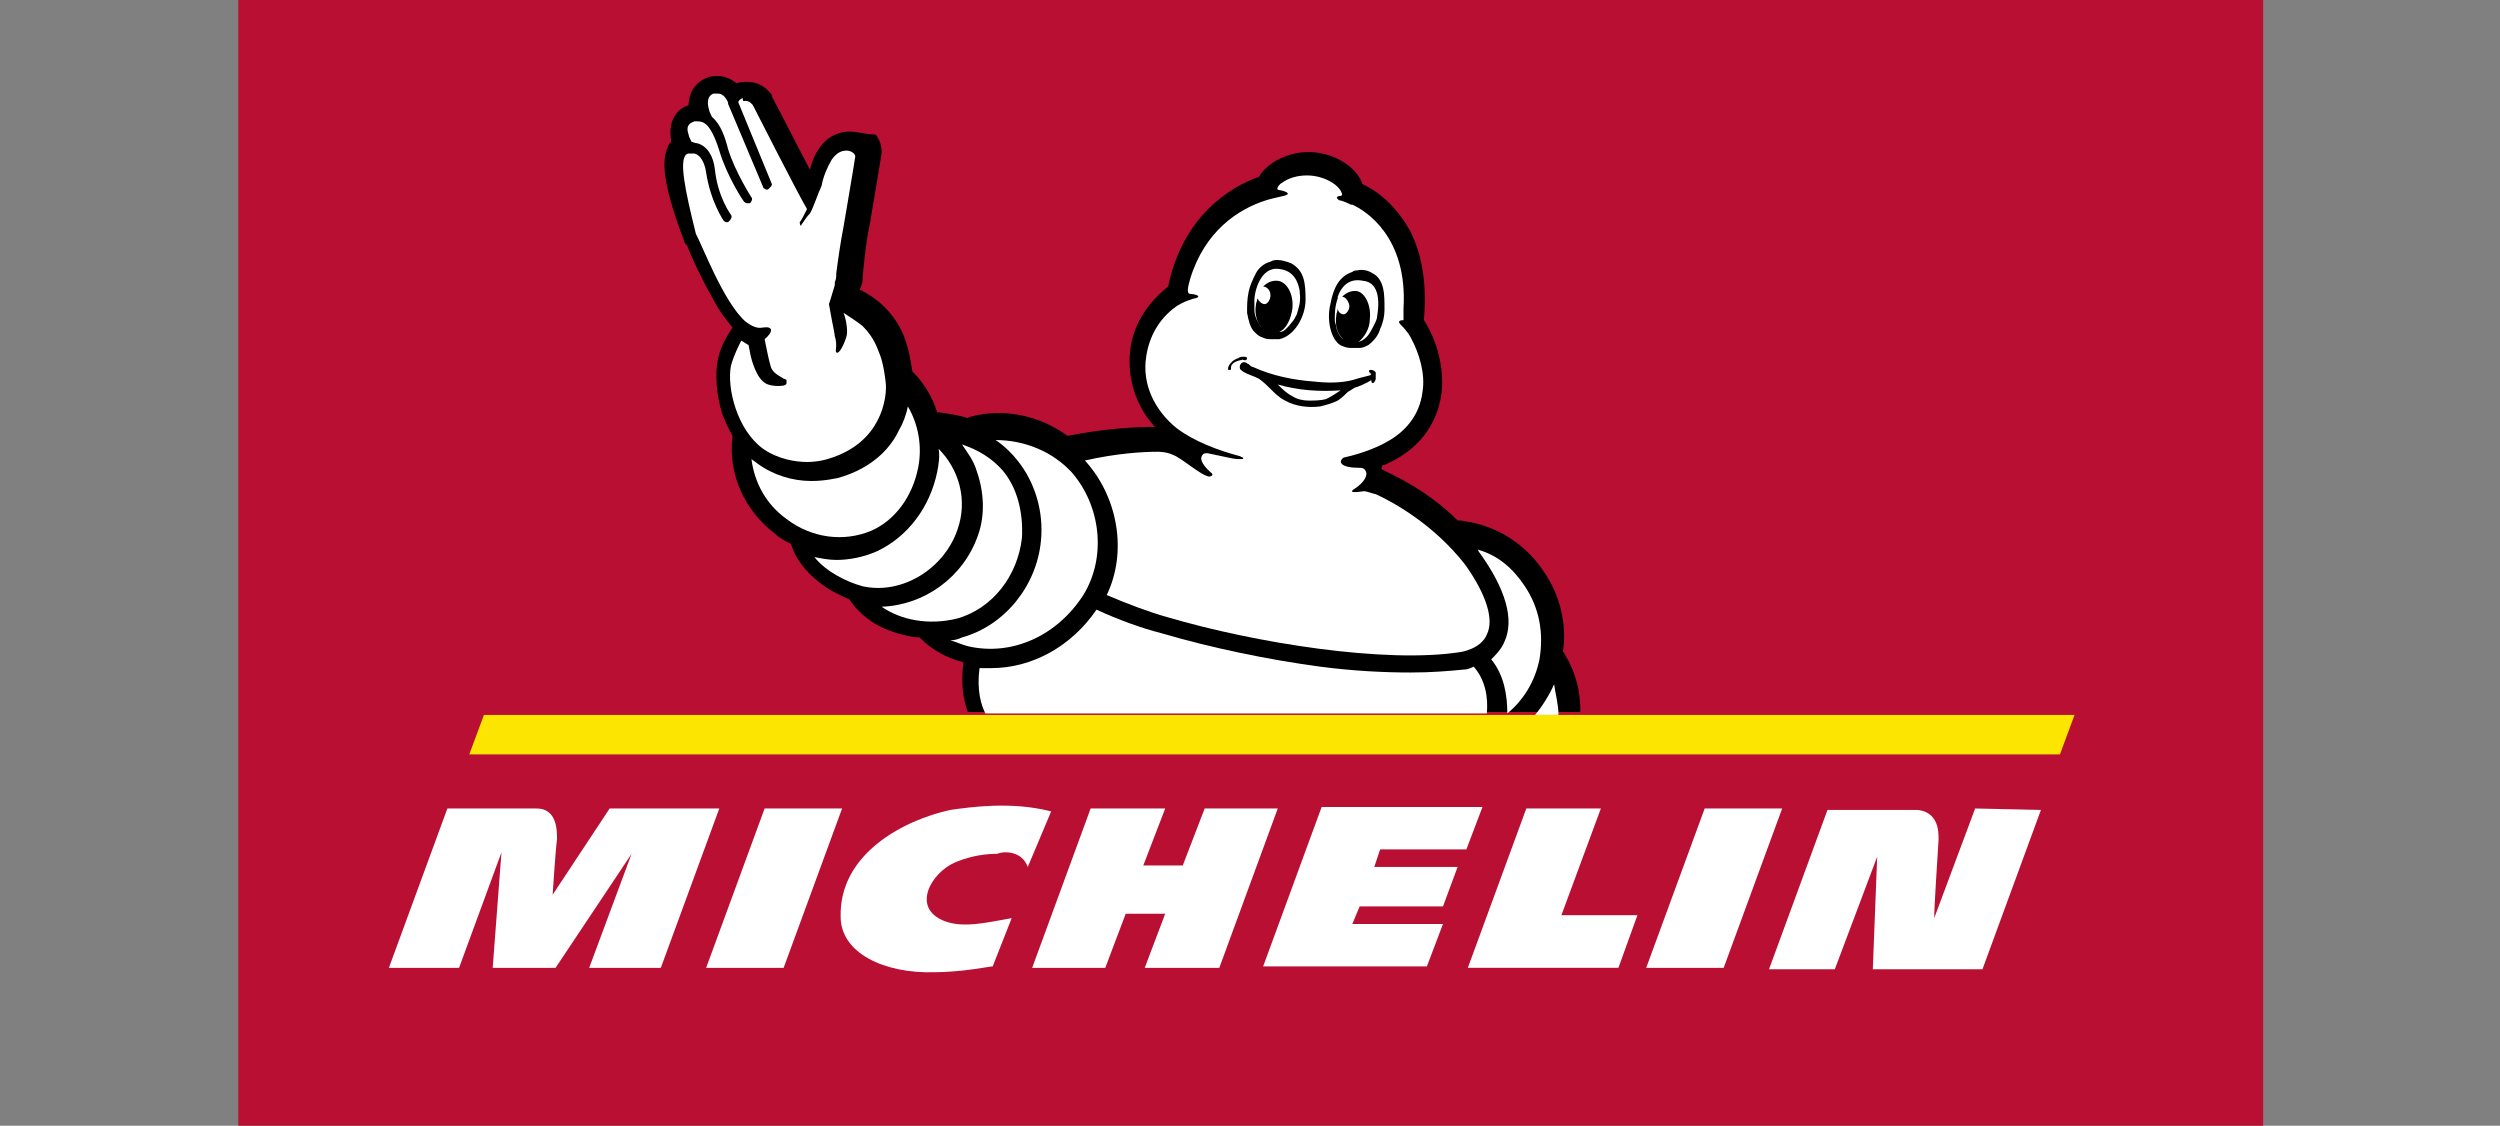
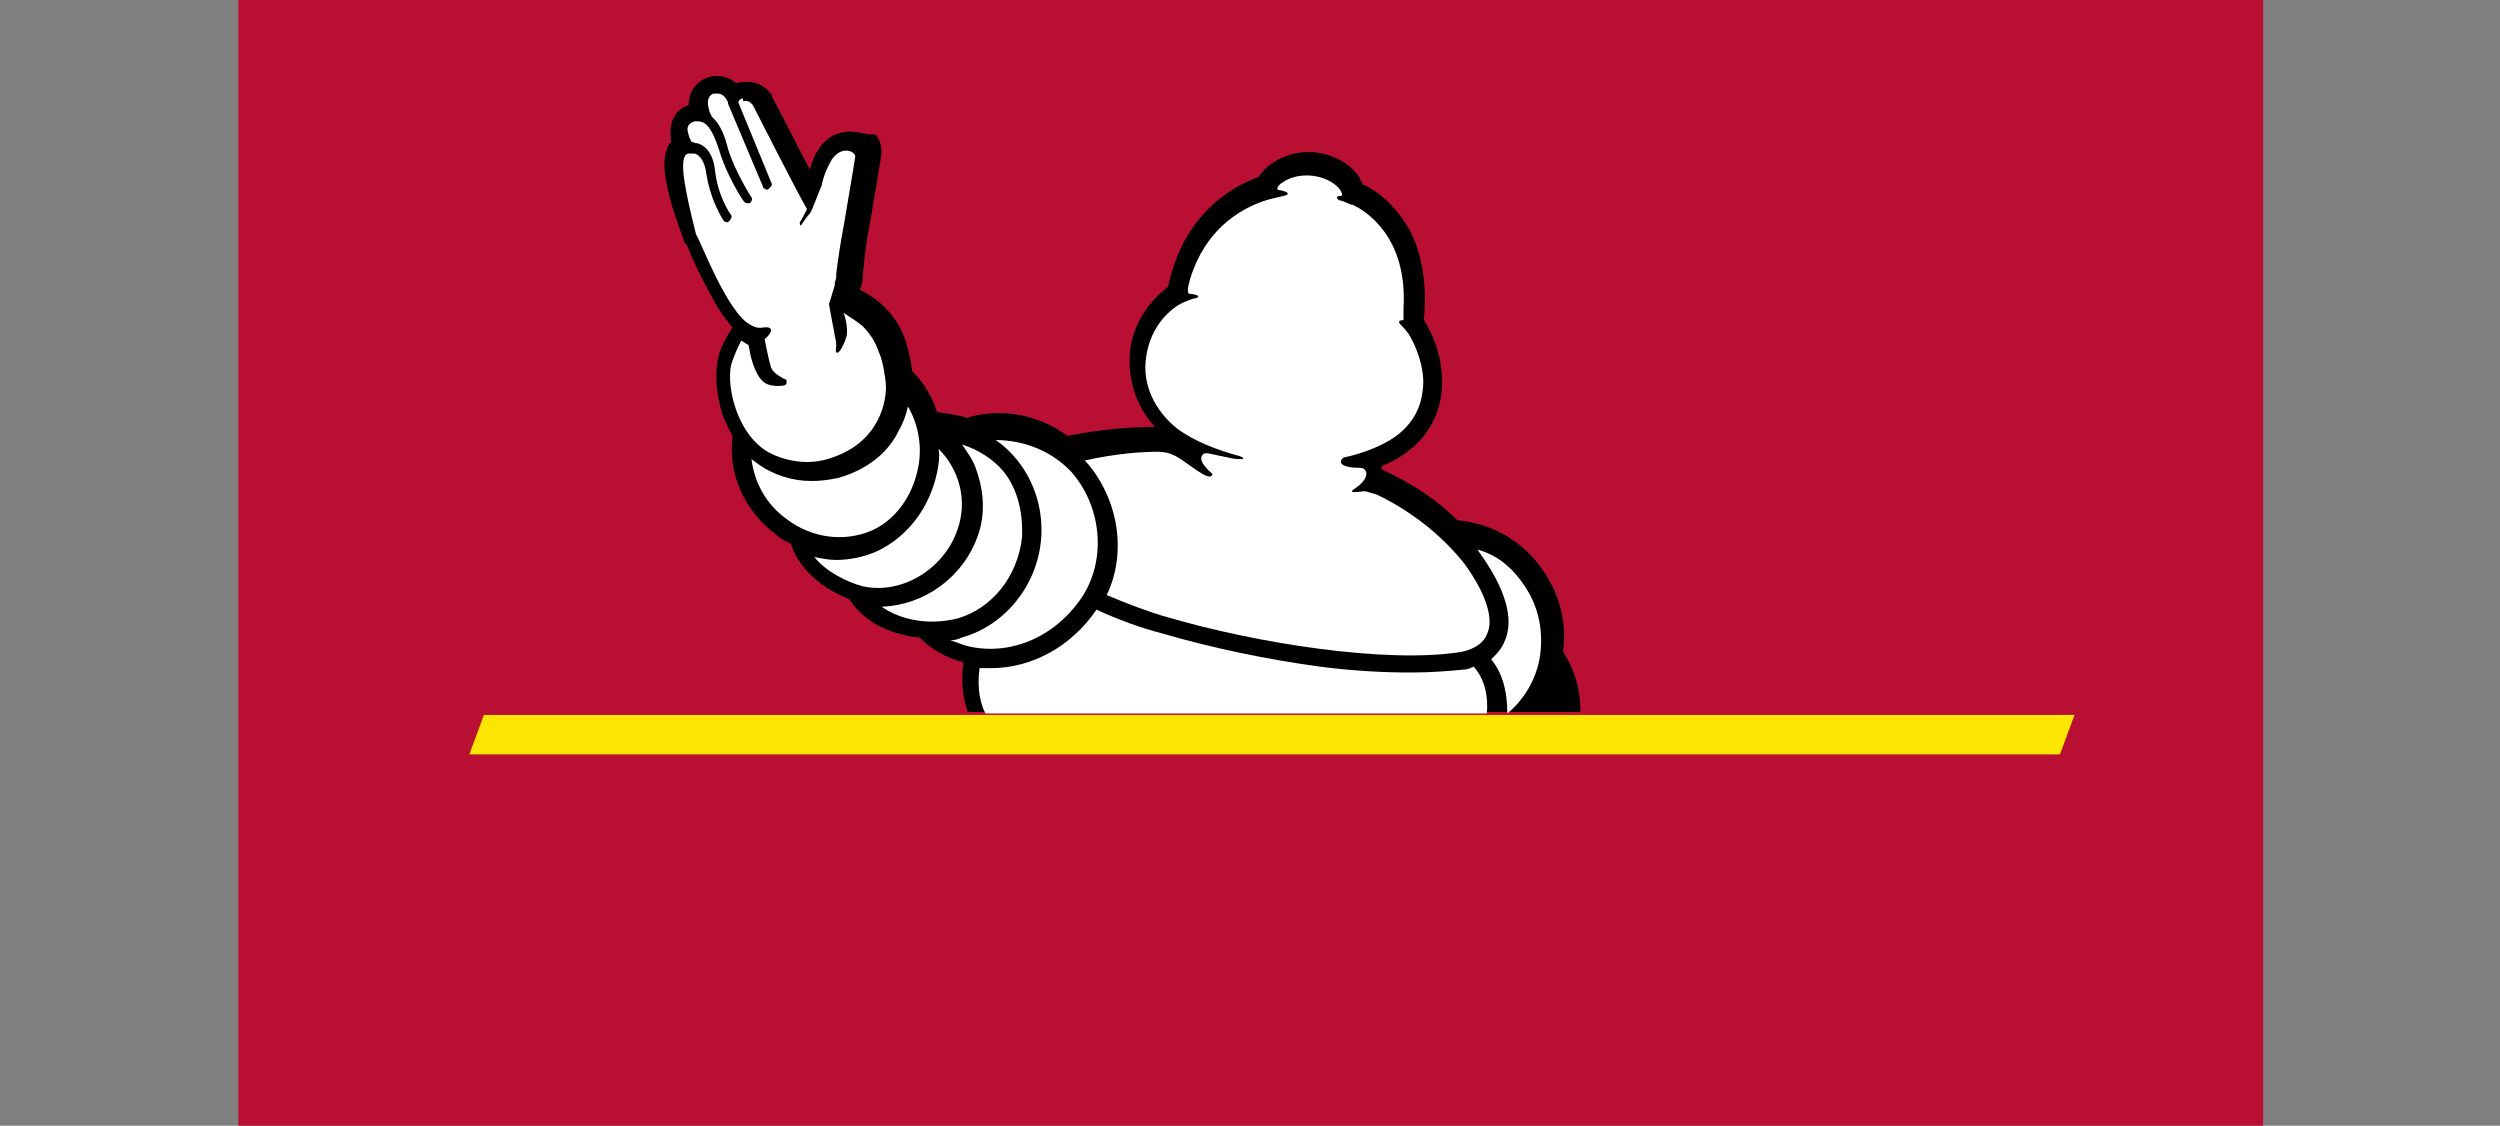
<svg xmlns="http://www.w3.org/2000/svg" version="1.1" id="Layer_1" x="0px" y="0px" width="171px" height="77px" viewBox="0 0 171 77" style="enable-background:new 0 0 171 77;" xml:space="preserve">
  <rect x="0" y="0" width="171" height="77" fill="#808080" stroke="none" />
  <style type="text/css">
	.st0{fill:#B90F32;}
	.st1{fill:#FFFFFF;}
	.st2{fill:#FCE500;}
</style>
  <g>
    <rect x="16.3" class="st0" width="138.5" height="77" />
    <g>
      <path d="M46.8,16.5C46.8,16.5,46.9,16.5,46.8,16.5c0,0.1,0.1,0.2,0.2,0.3c0.3,0.8,1,2.3,1.8,3.7c0.4,0.8,0.9,1.4,1.3,1.9    c-0.3,0.5-0.8,1.2-1,2.2c-0.2,1-0.1,2.4,0.3,3.7c0.2,0.5,0.4,1,0.7,1.5l0,0c0,0,0,0,0,0c0,0,0,0.1,0,0.1c-0.3,2.5,0.8,5,2.9,6.6    c0.3,0.3,0.7,0.5,1.1,0.7c0.3,1,1,1.9,1.9,2.6c0.6,0.5,1.4,0.9,2.1,1.2c0,0,0,0,0,0c0.8,1.2,2,2,3.6,2.4c0.4,0.1,0.8,0.2,1.2,0.2    c0,0,0,0,0.1,0.1c0.7,0.7,1.7,1.3,2.9,1.6c-0.2,1.5,0,2.6,0.3,3.4h41.9c0-1.4-0.3-2.7-1.1-4c0,0,0-0.1-0.1-0.1    c0.3-1.9-0.2-3.9-1.3-5.5c-1.2-1.8-3-3-5.1-3.4c-0.2,0-0.4-0.1-0.7-0.1c0,0-0.1,0-0.1,0c-2.1-2.1-4.4-3.1-5.2-3.5    c0-0.1,0-0.2,0.1-0.3c0,0,0.1,0,0.1,0c2.3-1,3.6-2.7,3.9-4.9c0.2-1.7-0.3-3.6-1.2-5c0,0,0,0,0-0.1c0.2-2.3-0.1-4.4-1-6.1    c-0.8-1.4-1.9-2.5-3.2-3.1h0c-0.4-1.2-2-2.2-3.7-2.2c-1.4,0-2.8,0.7-3.4,1.7c-2,0.7-5.2,2.7-6.2,7.5c-1.4,1.1-2.4,2.6-2.6,4.4    c-0.2,1.9,0.4,3.8,1.7,5.2c-1.3,0-3.4,0.1-5.9,0.6c0,0,0,0-0.1,0c-1.9-1.4-4.4-1.9-6.6-1.3c-0.1,0-0.2,0.1-0.2,0.1    c-0.6-0.2-1.3-0.3-2-0.4c0,0-0.1,0-0.1,0c-0.3-1-0.9-2-1.6-2.7c0,0-0.1-0.1-0.1-0.1l0,0c-0.1-0.8-0.3-1.6-0.4-1.9    c-0.2-0.7-0.6-1.6-1.5-2.5c-0.6-0.6-1.3-1-1.7-1.2c0.1-0.2,0.2-0.5,0.2-0.6c0,0,0-0.1,0-0.2c0,0,0.2-2.4,0.5-3.7c0,0,0,0,0,0    c0.8-4.7,0.8-4.8,0.8-4.9v0c0-0.4-0.1-0.8-0.4-1.2C59.2,9.2,58.7,9,58.1,9c-0.8,0-1.6,0.4-2.1,1.2c-0.3,0.4-0.5,1-0.6,1.4    c-0.8-1.5-1.8-3.5-2.6-5c0,0,0,0,0-0.1c-0.3-0.4-0.8-0.9-1.7-0.9c-0.2,0-0.5,0-0.7,0.1c-0.4-0.3-0.8-0.5-1.3-0.5    c-0.2,0-0.5,0-0.7,0.1c-0.8,0.3-1.3,1-1.3,1.9c-0.7,0.2-1.1,0.8-1.2,1.4c-0.1,0.5,0,0.8,0,1c0,0,0,0.1,0,0.1c0,0,0,0.1-0.1,0.1    C45.3,10.7,45.1,12,46.8,16.5" />
      <path class="st1" d="M79.2,30.9c0,0,0.6,0,1,0.2c0.6,0.2,1.9,1.4,2.5,1.5c0.1,0,0.4-0.1,0.1-0.3c-0.1-0.1-0.8-0.7-0.6-1.1    c0,0,0,0,0,0c0.1-0.2,0.2-0.2,0.4-0.2c1,0.2,1.8,0.4,2,0.4c0.2,0,0.3,0,0.4,0c0.1-0.1,0-0.1-0.2-0.2c-1.5-0.4-3.1-1-4.3-1.9    c-1.5-1.2-2.4-3-2.1-4.9c0.2-1.4,0.9-2.6,2-3.4c0.4-0.3,1.2-0.6,1.4-0.6c0.5-0.2-0.3-0.3-0.4-0.3c-0.2,0-0.2-0.3,0-1    c1-3.3,3.3-4.8,5.2-5.4c0.3-0.1,0.8-0.2,1.2-0.3c0.5-0.1,0.3-0.3-0.3-0.4c0,0-0.2,0-0.1-0.2c0,0,0.1-0.2,0.3-0.3    c0.4-0.3,1-0.5,1.7-0.5c1.2,0,2.3,0.7,2.4,1.3c0,0,0,0.1-0.1,0.1c-0.2,0-0.4,0.1-0.1,0.3c0.1,0,0.4,0.1,0.8,0.3c0,0,0,0,0.1,0    c0.9,0.4,3.8,2.2,3.5,7.1l0,0c0,0.2,0,0.3,0,0.4c0,0.1,0,0.3,0,0.4c-0.3,0-0.4,0.1-0.2,0.3c0.1,0.1,0.5,0.5,0.7,0.9    c0.6,1.1,1,2.5,0.8,3.7c-0.2,1.7-1.3,2.8-2.4,3.4c-0.5,0.3-1.6,0.8-3,1.1C91.5,31.6,91.7,32,93,32c0.1,0,0.3,0,0.4,0.2    c0.2,0.3-0.1,0.8-0.7,1.2c-0.5,0.3-0.1,0.3,0.6,0.2c0.2,0,0.7,0.2,0.8,0.2c1.1,0.5,3.9,2,6.1,4.8c1.5,2.1,2,3.8,1.5,4.8    c-0.4,1-1.8,1.2-1.8,1.2h0c-5.1,0.8-14-0.6-20.1-2.4c-1.1-0.3-2.7-0.9-4.1-1.5c1.4-2.9,0.8-6.6-1.4-9.1c0,0-0.1-0.1-0.1-0.1    C76.4,31,78.2,30.9,79.2,30.9" />
      <path class="st1" d="M104.3,40.1c1,1.5,1.3,3.2,1,5c-0.3,1.5-1.1,2.8-2.2,3.7c0-1.2-0.2-2.6-1.1-3.7c0.3-0.3,0.7-0.7,0.9-1.2    c0.7-1.5,0.1-3.6-1.7-6.1c0,0,0,0,0,0c0,0-0.1-0.1-0.1-0.2C102.5,38,103.5,38.9,104.3,40.1" />
      <path class="st1" d="M73.3,32.3c2,2.3,2.4,5.8,0.8,8.4c-1.8,2.8-4.9,4.2-7.9,3.5c-0.4-0.1-0.8-0.3-1.2-0.4c0.3,0,0.6-0.1,0.8-0.2    c2.9-0.8,5.1-3.5,5.4-6.6c0.2-2-0.4-4-1.6-5.5c-0.4-0.5-0.9-1-1.5-1.4C70.1,30.1,72,30.9,73.3,32.3" />
      <path class="st1" d="M68.6,32.2c1,1.2,1.4,2.9,1.3,4.6c-0.3,2.6-2,4.8-4.4,5.5c-2,0.5-3.9,0.1-5.2-0.8c2.9-0.1,5.6-2,6.6-4.9    c0.5-1.4,0.4-3-0.1-4.4c-0.2-0.7-0.6-1.2-1-1.8C67,30.8,67.9,31.4,68.6,32.2" />
      <path class="st1" d="M64.1,32.3c0.1-0.5,0.2-1.1,0.1-1.6c1.4,1.4,2,3.5,1.3,5.5c-0.9,2.7-3.8,4.5-6.5,3.9c-1.1-0.3-2.5-1-3.3-2    c0.5,0.1,1,0.2,1.5,0.2c0.9,0,1.9-0.2,2.8-0.6C62.1,36.7,63.6,34.7,64.1,32.3" />
      <path class="st1" d="M62.1,27.8L62.1,27.8c0.7,1.2,1,2.7,0.7,4.2c-0.4,2-1.6,3.6-3.2,4.3c-1.9,0.8-4.1,0.5-5.8-0.8    c-1.4-1-2.2-2.5-2.4-4.1l0,0c0.1,0.1,0.3,0.2,0.4,0.3c1.1,0.8,2.4,1.2,3.7,1.2c1,0,1.7-0.2,1.8-0.2c2.5-0.7,3.7-2.2,4.2-3.3    C61.8,28.9,62,28.3,62.1,27.8" />
      <path class="st1" d="M46.9,10.6C46.9,10.6,47,10.6,46.9,10.6c0.1-0.1,0.2-0.1,0.2-0.1c0,0,0,0,0.1,0c0.1,0,0.1,0,0.2,0    c0,0,0.1,0,0.1,0c0.4,0.1,0.7,0.6,0.8,1.3c0.3,2,1.2,3.3,1.2,3.3c0.1,0.1,0.2,0.1,0.2,0.1c0.1,0,0.1,0,0.2-0.1    c0.1-0.1,0.2-0.3,0.1-0.4c0,0-0.9-1.2-1.1-3.1c-0.1-0.9-0.5-1.6-1.2-1.8c-0.2,0-0.3-0.1-0.4-0.1c-0.1-0.2-0.2-0.4-0.2-0.5    c-0.1-0.3-0.2-0.7,0.4-0.9c0,0,0.1,0,0.1,0c0,0,0,0,0.1,0c0.4,0,0.9,0.1,1.5,2c0.5,1.7,1.6,3.4,1.7,3.5c0.1,0.1,0.2,0.1,0.2,0.1    c0.1,0,0.1,0,0.2,0c0.1-0.1,0.2-0.3,0.1-0.4c0,0-1.1-1.7-1.6-3.3c-0.2-0.8-0.5-1.7-1.1-2.2c-0.1-0.2-0.2-0.4-0.2-0.5    c-0.1-0.3-0.2-0.9,0.3-1.1c0.1,0,0.2,0,0.3,0c0.4,0,0.6,0.4,0.7,0.6c0,0,0,0.1,0,0.1l2.4,5.7c0,0,0,0.1,0.1,0.1    c0.1,0.1,0.2,0.1,0.3,0c0.1-0.1,0.2-0.2,0.2-0.3l-2.3-5.6c0-0.1,0.1-0.2,0.3-0.3C50.8,7,50.9,6.9,51,6.9c0.3,0,0.5,0.3,0.5,0.3    s3.1,6.1,3.7,7.1c-0.2,0.4-0.4,0.8-0.5,0.9c0,0.2,0.1,0.3,0.1,0.2c0.2-0.3,0.4-0.6,0.6-0.8l0,0l0,0c0,0,0,0,0,0    c0.2-0.3,0.6-1.5,0.8-1.9c0.1-0.6,0.4-1.3,0.7-1.8c0.3-0.4,0.6-0.6,1-0.6c0.3,0,0.6,0.2,0.6,0.4c0,0.1-0.8,4.8-0.8,4.8    c-0.2,1-0.4,2.4-0.5,3.2c0,0.2,0,0.4-0.1,0.6c0,0,0,0.1,0,0.1s0,0,0,0.1c-0.2,0.7-0.4,1.3-0.4,1.3l0.2,1.1l0,0    c0.1,0.5,0.2,1,0.2,1.1c0.2,0.6,0,1,0.1,1.1c0.2,0.2,0.6-0.7,0.7-1.1c0.1-0.3,0-1.1-0.2-1.6c0.3,0.2,0.8,0.5,1.3,0.9    c0.8,0.8,1,1.5,1.2,2c0.2,0.5,0.4,1.7,0.4,2.2c0,0.6-0.2,3.8-4,4.9c0,0-0.6,0.2-1.4,0.2c-0.8,0-2-0.2-3-0.9    c-1.8-1.3-2.5-4.2-2.2-5.7c0.2-0.7,0.5-1.3,0.7-1.7c0.2,0.1,0.3,0.2,0.5,0.3l0.1,0.5c0,0.1,0.3,1.5,0.9,2c0.3,0.3,0.9,0.3,1,0.3    c0.2,0,0.6,0,0.6-0.2c0,0,0-0.1,0-0.2c0,0-0.1-0.1-0.2-0.1c-0.3-0.2-0.8-0.4-0.9-0.9c-0.1-0.3-0.3-1.3-0.4-1.8    c0.6-0.5,0.6-0.9-0.1-0.8c-0.4,0.1-0.8-0.1-1.2-0.4c-1.5-1.3-3-5.3-3.4-6C46.8,12.8,46.5,11.1,46.9,10.6" />
-       <path class="st1" d="M106.6,48.9h-1.6c0.5-0.6,1-1.4,1.3-2.1C106.4,47.5,106.6,48.2,106.6,48.9" />
      <path class="st1" d="M67,45.7c0.3,0,0.6,0,0.8,0c2.8,0,5.5-1.5,7.2-4c1.5,0.7,3.2,1.3,4.4,1.6c3.4,1,7.2,1.8,10.9,2.3    c2.3,0.3,4.4,0.4,6.2,0.4c1.4,0,2.6-0.1,3.6-0.2c0.1,0,0.3,0,0.7-0.2c0.8,0.9,1,2.1,0.9,3.2H67.4C67.1,48.2,66.8,47.2,67,45.7" />
-       <path d="M85.3,24.5c0-0.1-0.2-0.1-0.2-0.1c-0.1,0-0.3,0-0.4,0.1C84.3,24.6,84,25,84,25.2c0,0,0,0.1,0,0.1s0.1,0,0.1,0l0,0l0,0l0,0    c0.1,0,0.1,0,0.1-0.1c0-0.1,0-0.2,0.1-0.3c0.1-0.1,0.2-0.2,0.7-0.3C85.2,24.7,85.3,24.6,85.3,24.5 M88.4,22    c-0.3,0.4-0.6,0.7-0.8,0.7c0,0,0,0-0.1,0c0.5-0.2,0.8-0.9,0.9-1.6c0.1-1-0.4-1.9-1.1-1.9c-0.3,0-0.6,0.1-0.9,0.4    c0.2,0,0.5,0.2,0.5,0.6c0,0.3-0.2,0.6-0.4,0.6c-0.2,0-0.4-0.2-0.5-0.4c0,0.2-0.1,0.3-0.1,0.5c-0.1,0.6,0.1,1.2,0.4,1.5    c0,0-0.1-0.1-0.1-0.1c-0.2-0.3-0.4-0.7-0.4-1.1c0-0.2,0-0.4,0-0.7c0-0.5,0.4-2.3,1.7-2.1c1,0.1,1.3,0.9,1.4,1.5c0,0,0,0.1,0,0.1    c0.1,0.7-0.1,1.1-0.2,1.5C88.6,21.7,88.5,21.9,88.4,22 M89.3,20.5c0-1.2-0.1-2-1-2.5c-0.1,0-0.2-0.1-0.3-0.1    c-0.3-0.1-0.8-0.2-1.1,0c-0.4,0.1-0.8,0.4-1,0.8c-0.2,0.4-0.4,0.8-0.5,1.3c-0.1,0.5-0.1,0.9-0.1,1.4c0.1,0.5,0.2,1,0.5,1.3    c0.2,0.2,0.3,0.3,0.6,0.4c0.2,0.1,0.4,0.1,0.6,0.1c0,0,0.3,0,0.5,0C88.5,23,89.3,21.7,89.3,20.5 M91.7,26.7    c-0.3,0.2-0.6,0.4-1,0.6c-0.4,0.1-0.8,0.1-1.2,0.1c-0.4,0-0.8-0.1-1.1-0.3c-0.4-0.2-0.7-0.5-1-0.8C88.8,26.7,90.2,26.8,91.7,26.7     M92.5,26c-0.8,0.2-1.7,0.2-2.6,0.1c-1.4-0.1-2.9-0.4-4.2-1c-0.1,0-0.2-0.1-0.3-0.2c-0.1,0-0.1-0.1-0.2-0.1l0,0    c-0.2-0.1-0.4,0.1-0.4,0.3c0,0.2,0.1,0.2,0.2,0.3c0.3,0.2,0.7,0.3,1.1,0.5c0.3,0.2,0.6,0.5,0.8,0.7c0.3,0.3,0.6,0.6,1,0.8    c0.7,0.4,1.6,0.5,2.4,0.4c0.4-0.1,0.8-0.2,1.2-0.4c0.3-0.2,0.5-0.4,0.7-0.6c0.2-0.1,0.3-0.2,0.5-0.3c0.1,0,0.8-0.3,1.1-0.5    c0,0.1,0,0.2,0.1,0.2c0.1,0,0.2-0.2,0.2-0.3c0-0.2,0-0.3,0-0.4c0-0.1-0.2-0.2-0.3-0.2c-0.2,0-0.2,0.1-0.1,0.2c0,0,0,0,0.1,0.1    c0,0-0.1,0.1-0.2,0.1C93.2,25.8,92.8,25.9,92.5,26 M94.2,21.6c0,0.2-0.1,0.4-0.2,0.6c-0.2,0.4-0.4,0.8-0.7,1    c-0.1,0.1-0.2,0.1-0.4,0.2c0.4-0.3,0.8-0.9,0.8-1.6c0.1-1-0.4-1.9-1-1.9c-0.3,0-0.6,0.1-0.9,0.4c0.2,0,0.4,0.2,0.5,0.6    c0,0.3-0.2,0.6-0.4,0.6c-0.2,0-0.4-0.2-0.4-0.4c0,0.2-0.1,0.3-0.1,0.5c-0.1,0.7,0.1,1.3,0.5,1.6c-0.2-0.1-0.4-0.4-0.5-0.8    c0-0.2-0.1-0.3-0.1-0.5c0-0.5,0-0.9,0.2-1.5c0,0,0-0.1,0-0.1c0.2-0.6,0.7-1.3,1.7-1.1C94.5,19.3,94.3,21,94.2,21.6 M94.6,19.7    c-0.1-0.4-0.3-0.8-0.7-1c-0.3-0.2-0.7-0.3-1.1-0.2c-0.1,0-0.2,0-0.3,0.1c-0.9,0.3-1.3,1.1-1.5,2.2c-0.3,1.2,0.1,2.7,0.9,2.9    c0.2,0.1,0.5,0.1,0.5,0.1c0.2,0,0.4,0,0.6,0c0.2,0,0.4-0.1,0.6-0.2c0.4-0.3,0.7-0.7,0.8-1.1c0.2-0.4,0.3-0.9,0.3-1.3    C94.7,20.6,94.7,20.1,94.6,19.7" />
      <polygon class="st2" points="33.1,48.9 32.1,51.6 140.9,51.6 141.9,48.9   " />
-       <path class="st1" d="M135.1,55.3l-2.8,7.5c0-0.8,0.2-3.7,0.3-5.4c0-0.7-0.1-1.2-0.5-1.6c-0.4-0.4-1-0.4-1-0.4h-6.1l-4,10.9h4.5    l2.9-7.7l-0.3,7.7h7.5l4-10.9L135.1,55.3L135.1,55.3z M117.9,66.2l4-10.9h-5.3l-4,10.9H117.9z M112,62.6h-5.2l2.7-7.3h-5.1    l-4,10.9h10.3L112,62.6z M100.3,58.1l1.1-2.9h-11l-4,10.9h11.2l1.1-2.9h-6.2l0.5-1.2h5.7l1-2.7h-5.7l0.4-1.2L100.3,58.1    L100.3,58.1z M83.4,66.2l4-10.9h-5l-1.5,3.9h-2.7l1.5-3.9h-5.1l-4,10.9h5l1.4-3.7h2.7l-1.4,3.7H83.4z M70.3,59.3l1.6-3.8    c-2.7-0.7-5.5-0.3-6.9-0.1c-3.2,0.7-7.6,3-7.5,7.3c0,2.5,3,3.9,6.4,3.8c1.9,0,3.8-0.4,4-0.4l1.3-3.3c-1.7,0.3-3.3,0.7-4.6,0.2    c-2.3-0.9-0.9-3.3,0.7-4c0.7-0.3,1.7-0.6,2.9-0.6C68.7,58.2,69.9,58.2,70.3,59.3 M53.6,66.2l4-10.9h-5.3l-4,10.9H53.6z M45.2,66.2    l4-10.9h-7.5l-3.9,5.9c0,0,0.2-3.1,0.3-3.8c0-0.6,0-2.1-1.4-2.1h-6.1l-4,10.9h4.8l2.9-7.9l-0.6,7.9h4.3l5.2-7.8l-2.9,7.8H45.2z" />
    </g>
  </g>
</svg>